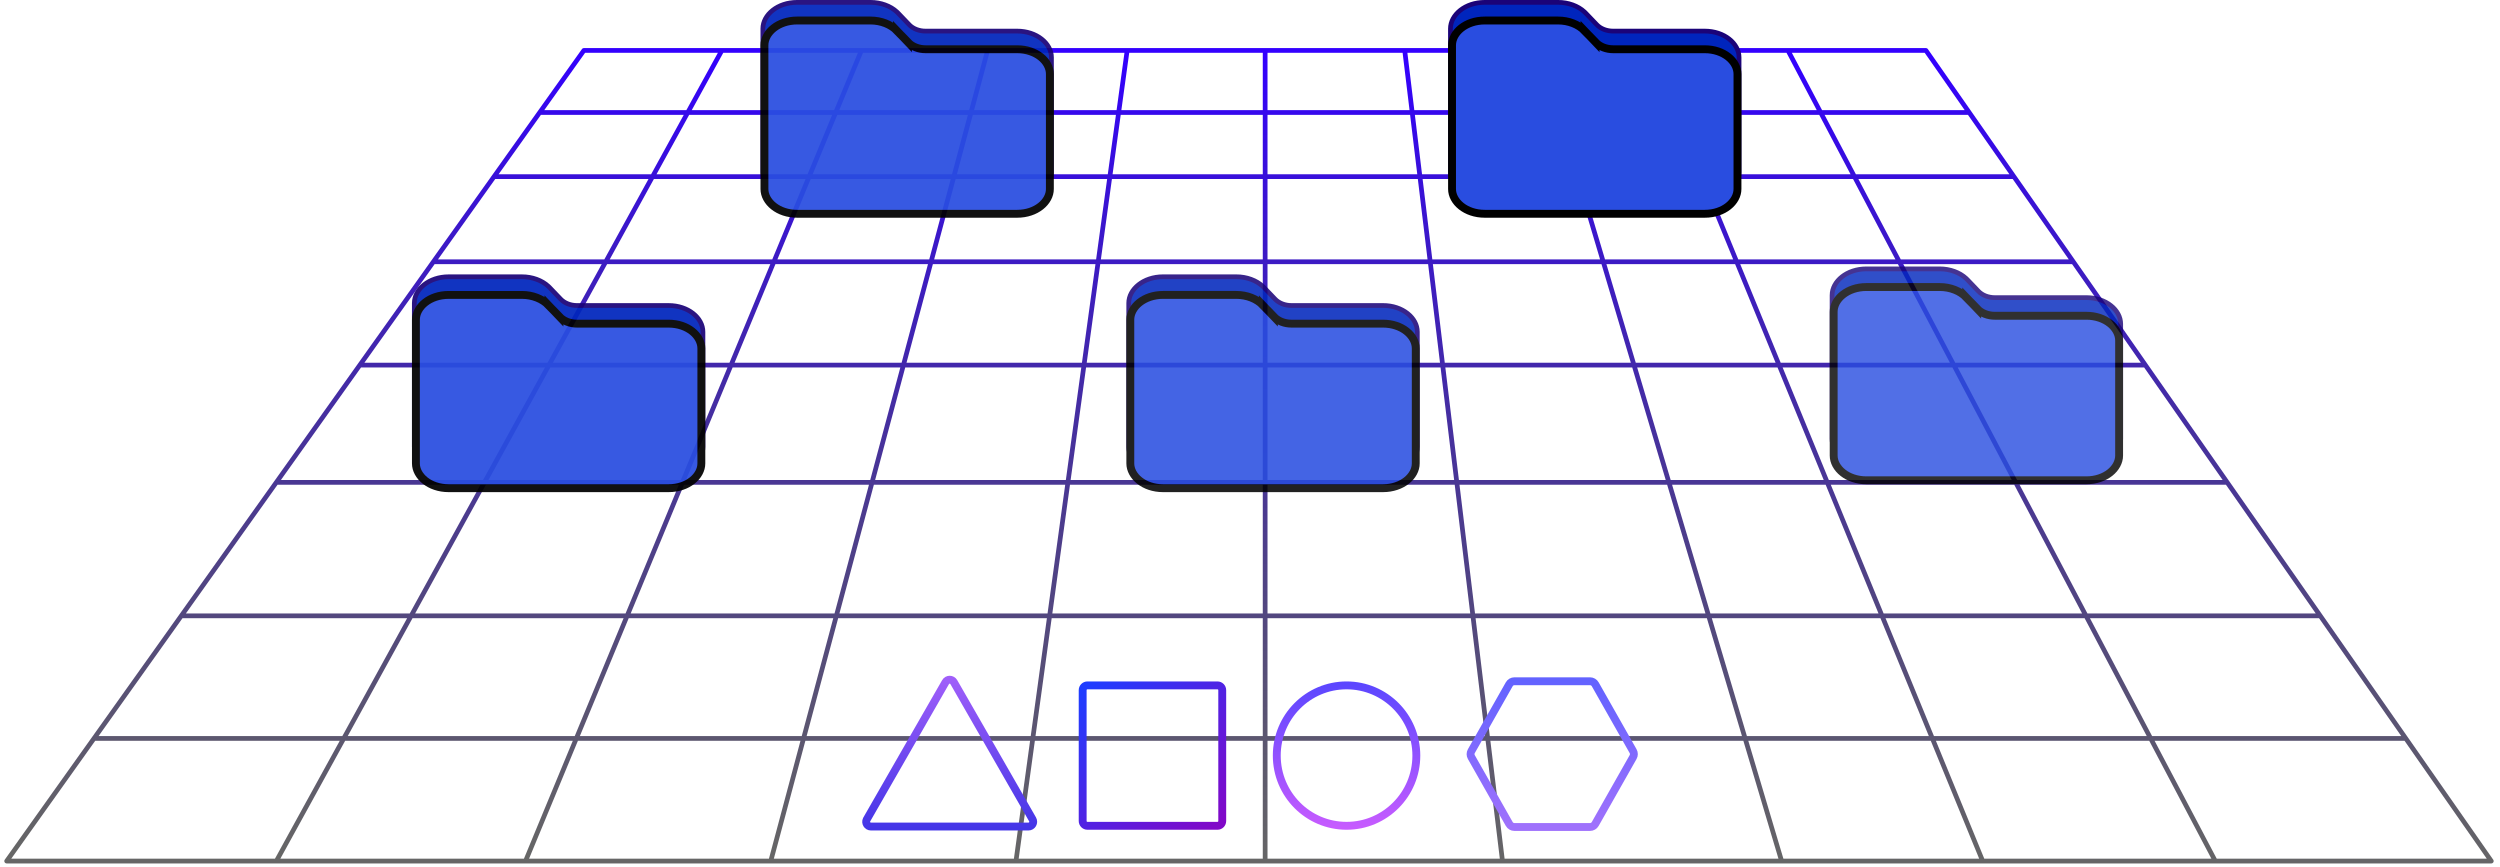
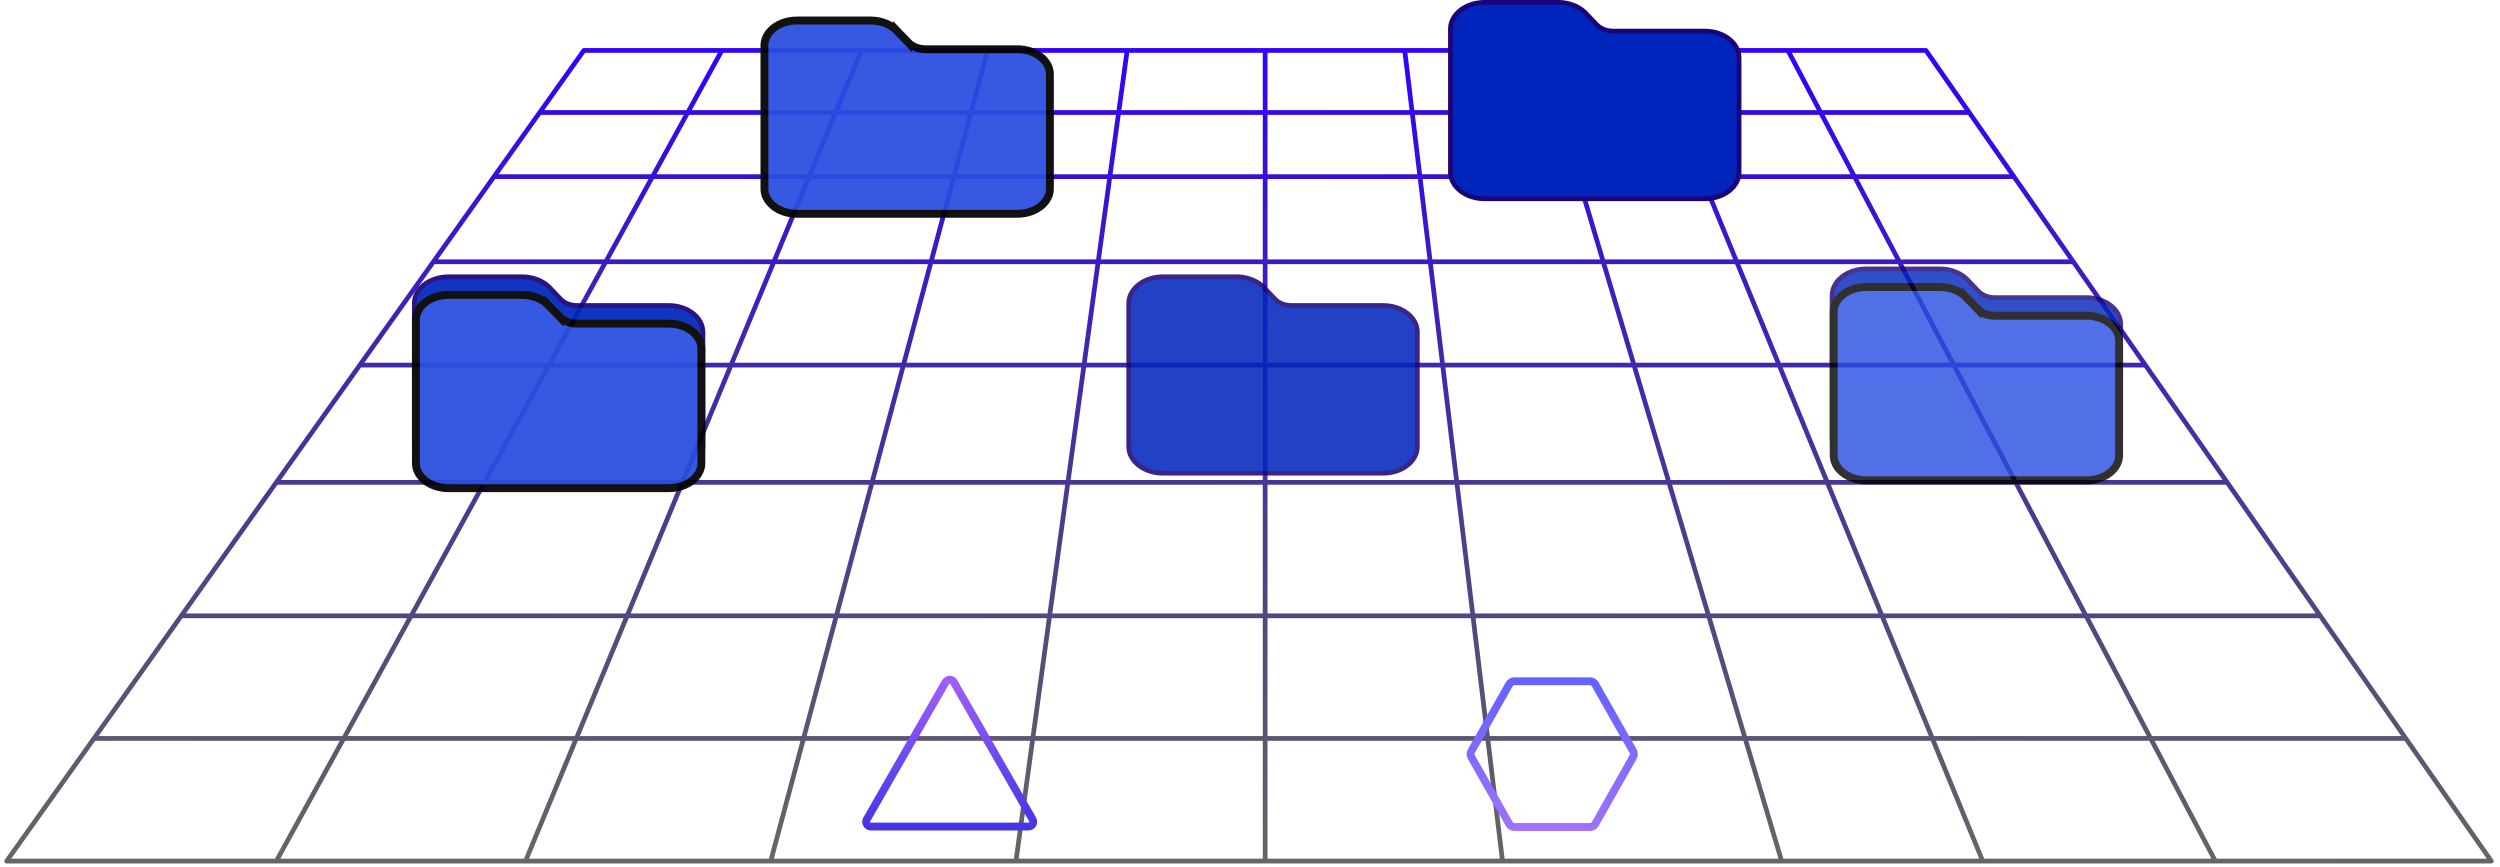
<svg xmlns="http://www.w3.org/2000/svg" width="375" height="130" viewBox="0 0 375 130" fill="none">
  <path d="M41.451 129.16H1L14.097 110.767M41.451 129.16L108.279 7.569M41.451 129.16H78.827M108.279 7.569H87.58L80.956 16.871M108.279 7.569H129.214M78.827 129.16L129.214 7.569M78.827 129.16H115.612M129.214 7.569H148.138M115.612 129.16L148.138 7.569M115.612 129.16H152.396M148.138 7.569H169.074M152.396 129.16L169.074 7.569M152.396 129.16H189.772M169.074 7.569H189.772M189.772 129.16V7.569M189.772 129.16H225.374M189.772 7.569H210.708M225.374 129.16L210.708 7.569M225.374 129.16H267.245M210.708 7.569H231.052M267.245 129.16L231.052 7.569M267.245 129.16H297.406M231.052 7.569H247.492M297.406 129.16L247.492 7.569M297.406 129.16H332.298M247.492 7.569H268.191M332.298 129.16H373.695L360.867 110.767M332.298 129.16L268.191 7.569M268.191 7.569H288.89L295.378 16.871M80.956 16.871H295.378M80.956 16.871L74.104 26.494M295.378 16.871L302.089 26.494M74.104 26.494H302.089M74.104 26.494L65.008 39.268M302.089 26.494L310.999 39.268M65.008 39.268H310.999M65.008 39.268L53.975 54.762M310.999 39.268L321.805 54.762M53.975 54.762H321.805M53.975 54.762L41.451 72.351M321.805 54.762L334.073 72.351M41.451 72.351H334.073M41.451 72.351L27.193 92.375M334.073 72.351L348.039 92.375M27.193 92.375H348.039M27.193 92.375L14.097 110.767M348.039 92.375L360.867 110.767M14.097 110.767H360.867" stroke="url(#paint0_linear_933_34307)" stroke-width="0.71" stroke-linecap="round" stroke-linejoin="round" />
  <g opacity="0.93">
-     <path d="M119.574 0.354H130.574C132.118 0.355 133.563 0.892 134.531 1.786L134.718 1.97L136.366 3.691V3.692C136.961 4.321 137.877 4.665 138.824 4.665H152.574C155.497 4.665 157.719 6.515 157.719 8.621V25.864C157.718 27.97 155.497 29.819 152.574 29.819H119.574C116.651 29.819 114.429 27.97 114.429 25.864V4.311C114.429 2.205 116.651 0.354 119.574 0.354Z" fill="#0025BD" stroke="#1B0378" stroke-width="0.71" />
    <path d="M119.574 3.076H130.574C132.167 3.076 133.636 3.668 134.547 4.618V4.617L136.196 6.342V6.341C136.843 7.024 137.825 7.387 138.824 7.387H152.574C155.423 7.387 157.482 9.181 157.482 11.105V28.349C157.482 30.273 155.423 32.067 152.574 32.067H119.574C116.725 32.067 114.666 30.273 114.666 28.349V6.795C114.666 4.87 116.725 3.076 119.574 3.076Z" fill="#294DE0" stroke="black" stroke-width="1.183" />
  </g>
  <path d="M222.713 0.354H233.713C235.256 0.355 236.702 0.892 237.67 1.786L237.856 1.97L239.505 3.691V3.692C240.099 4.321 241.016 4.665 241.963 4.665H255.713C258.636 4.665 260.857 6.515 260.857 8.621V25.864C260.857 27.97 258.636 29.819 255.713 29.819H222.713C219.79 29.819 217.568 27.97 217.567 25.864V4.311C217.567 2.205 219.79 0.354 222.713 0.354Z" fill="#0025BD" stroke="#1B0378" stroke-width="0.71" />
-   <path d="M222.713 3.076H233.713C235.305 3.076 236.774 3.668 237.686 4.618V4.617L239.335 6.342V6.341C239.982 7.024 240.964 7.387 241.963 7.387H255.713C258.562 7.387 260.621 9.181 260.621 11.105V28.349C260.621 30.273 258.562 32.067 255.713 32.067H222.713C219.864 32.067 217.805 30.273 217.805 28.349V6.795C217.805 4.87 219.864 3.076 222.713 3.076Z" fill="#294DE0" stroke="black" stroke-width="1.183" />
  <g opacity="0.93">
    <path d="M67.295 41.516H78.295C79.838 41.516 81.284 42.053 82.252 42.947L82.439 43.131L84.087 44.852V44.853C84.681 45.482 85.598 45.826 86.545 45.826H100.295C103.218 45.826 105.439 47.676 105.439 49.782V67.025C105.439 69.131 103.218 70.98 100.295 70.981H67.295C64.372 70.981 62.15 69.131 62.149 67.025V45.472C62.15 43.366 64.372 41.516 67.295 41.516Z" fill="#0025BD" stroke="#1B0378" stroke-width="0.71" />
    <path d="M67.295 44.237H78.295C79.887 44.237 81.356 44.829 82.268 45.779V45.778L83.917 47.503V47.502C84.564 48.185 85.546 48.548 86.545 48.548H100.295C103.144 48.548 105.203 50.342 105.203 52.267V69.51C105.203 71.434 103.144 73.228 100.295 73.228H67.295C64.446 73.228 62.387 71.434 62.387 69.51V47.956C62.387 46.031 64.446 44.237 67.295 44.237Z" fill="#294DE0" stroke="black" stroke-width="1.183" />
    <g opacity="0.93">
      <path d="M174.455 41.515H185.455C186.999 41.515 188.444 42.052 189.412 42.946L189.599 43.13L191.247 44.852V44.852C191.841 45.481 192.758 45.825 193.705 45.825H207.455C210.378 45.825 212.599 47.675 212.6 49.781V67.024C212.599 69.13 210.378 70.979 207.455 70.98H174.455C171.532 70.98 169.31 69.13 169.31 67.024V45.471C169.31 43.365 171.532 41.515 174.455 41.515Z" fill="#0025BD" stroke="#1B0378" stroke-width="0.71" />
-       <path d="M174.455 44.236H185.455C187.048 44.236 188.516 44.828 189.428 45.778V45.777L191.077 47.502V47.501C191.724 48.184 192.706 48.547 193.705 48.547H207.455C210.304 48.547 212.363 50.341 212.363 52.266V69.509C212.363 71.433 210.304 73.227 207.455 73.228H174.455C171.606 73.228 169.547 71.433 169.547 69.509V47.955C169.547 46.03 171.606 44.236 174.455 44.236Z" fill="#294DE0" stroke="black" stroke-width="1.183" />
      <g opacity="0.93">
        <path d="M279.959 40.332H290.959C292.503 40.332 293.948 40.869 294.916 41.764L295.103 41.947L296.751 43.669V43.67C297.345 44.299 298.262 44.643 299.209 44.643H312.959C315.882 44.643 318.103 46.493 318.104 48.599V65.842C318.103 67.948 315.882 69.797 312.959 69.797H279.959C277.036 69.797 274.814 67.948 274.813 65.842V44.288C274.814 42.182 277.036 40.332 279.959 40.332Z" fill="#0025BD" stroke="#1B0378" stroke-width="0.71" />
        <path d="M279.959 43.054H290.959C292.551 43.054 294.02 43.645 294.932 44.596V44.595L296.581 46.319V46.318C297.228 47.001 298.21 47.364 299.209 47.364H312.959C315.808 47.364 317.867 49.158 317.867 51.083V68.326C317.867 70.251 315.808 72.045 312.959 72.045H279.959C277.11 72.045 275.051 70.251 275.051 68.326V46.773C275.051 44.848 277.11 43.054 279.959 43.054Z" fill="#294DE0" stroke="black" stroke-width="1.183" />
      </g>
    </g>
  </g>
  <path d="M141.835 102.315C142.11 101.836 142.796 101.836 143.071 102.315L154.885 122.905C155.16 123.383 154.817 123.981 154.267 123.981H130.638C130.106 123.981 129.768 123.42 129.996 122.95L130.021 122.905L141.835 102.315Z" stroke="url(#paint1_linear_933_34307)" stroke-width="1.183" />
-   <path d="M182.622 102.807H163.114C162.72 102.807 162.4 103.128 162.4 103.524V123.153C162.4 123.55 162.72 123.871 163.114 123.871H182.622C183.016 123.871 183.335 123.55 183.335 123.153V103.524C183.335 103.128 183.016 102.807 182.622 102.807Z" stroke="url(#paint2_linear_933_34307)" stroke-width="1.183" />
-   <path d="M201.983 123.871C207.764 123.871 212.451 119.156 212.451 113.339C212.451 107.522 207.764 102.807 201.983 102.807C196.202 102.807 191.516 107.522 191.516 113.339C191.516 119.156 196.202 123.871 201.983 123.871Z" stroke="url(#paint3_linear_933_34307)" stroke-width="1.183" />
  <path d="M244.965 112.674C245.122 112.95 245.122 113.288 244.965 113.563L239.282 123.596C239.123 123.876 238.828 124.049 238.507 124.049H227.159C226.839 124.049 226.543 123.876 226.385 123.596L220.701 113.563C220.545 113.288 220.545 112.95 220.701 112.674L226.385 102.641C226.543 102.361 226.839 102.188 227.159 102.188H238.507C238.828 102.188 239.123 102.361 239.282 102.641L244.965 112.674Z" stroke="url(#paint4_linear_933_34307)" stroke-width="1.183" />
  <defs>
    <linearGradient id="paint0_linear_933_34307" x1="171.084" y1="7.569" x2="170.138" y2="129.16" gradientUnits="userSpaceOnUse">
      <stop stop-color="#3300FF" />
      <stop offset="1" stop-opacity="0.6" />
    </linearGradient>
    <linearGradient id="paint1_linear_933_34307" x1="142.453" y1="100.879" x2="142.453" y2="131.921" gradientUnits="userSpaceOnUse">
      <stop stop-color="#A360FA" />
      <stop offset="1" stop-color="#2427E1" />
    </linearGradient>
    <linearGradient id="paint2_linear_933_34307" x1="162.222" y1="103.593" x2="182.36" y2="123.926" gradientUnits="userSpaceOnUse">
      <stop stop-color="#1F3DFF" />
      <stop offset="1" stop-color="#8108C8" />
    </linearGradient>
    <linearGradient id="paint3_linear_933_34307" x1="201.983" y1="102.627" x2="201.983" y2="124.05" gradientUnits="userSpaceOnUse">
      <stop stop-color="#5C47FF" />
      <stop offset="1" stop-color="#C65BFF" />
    </linearGradient>
    <linearGradient id="paint4_linear_933_34307" x1="232.833" y1="102.188" x2="232.833" y2="124.049" gradientUnits="userSpaceOnUse">
      <stop stop-color="#6363FF" />
      <stop offset="1" stop-color="#9F71FC" />
    </linearGradient>
  </defs>
</svg>